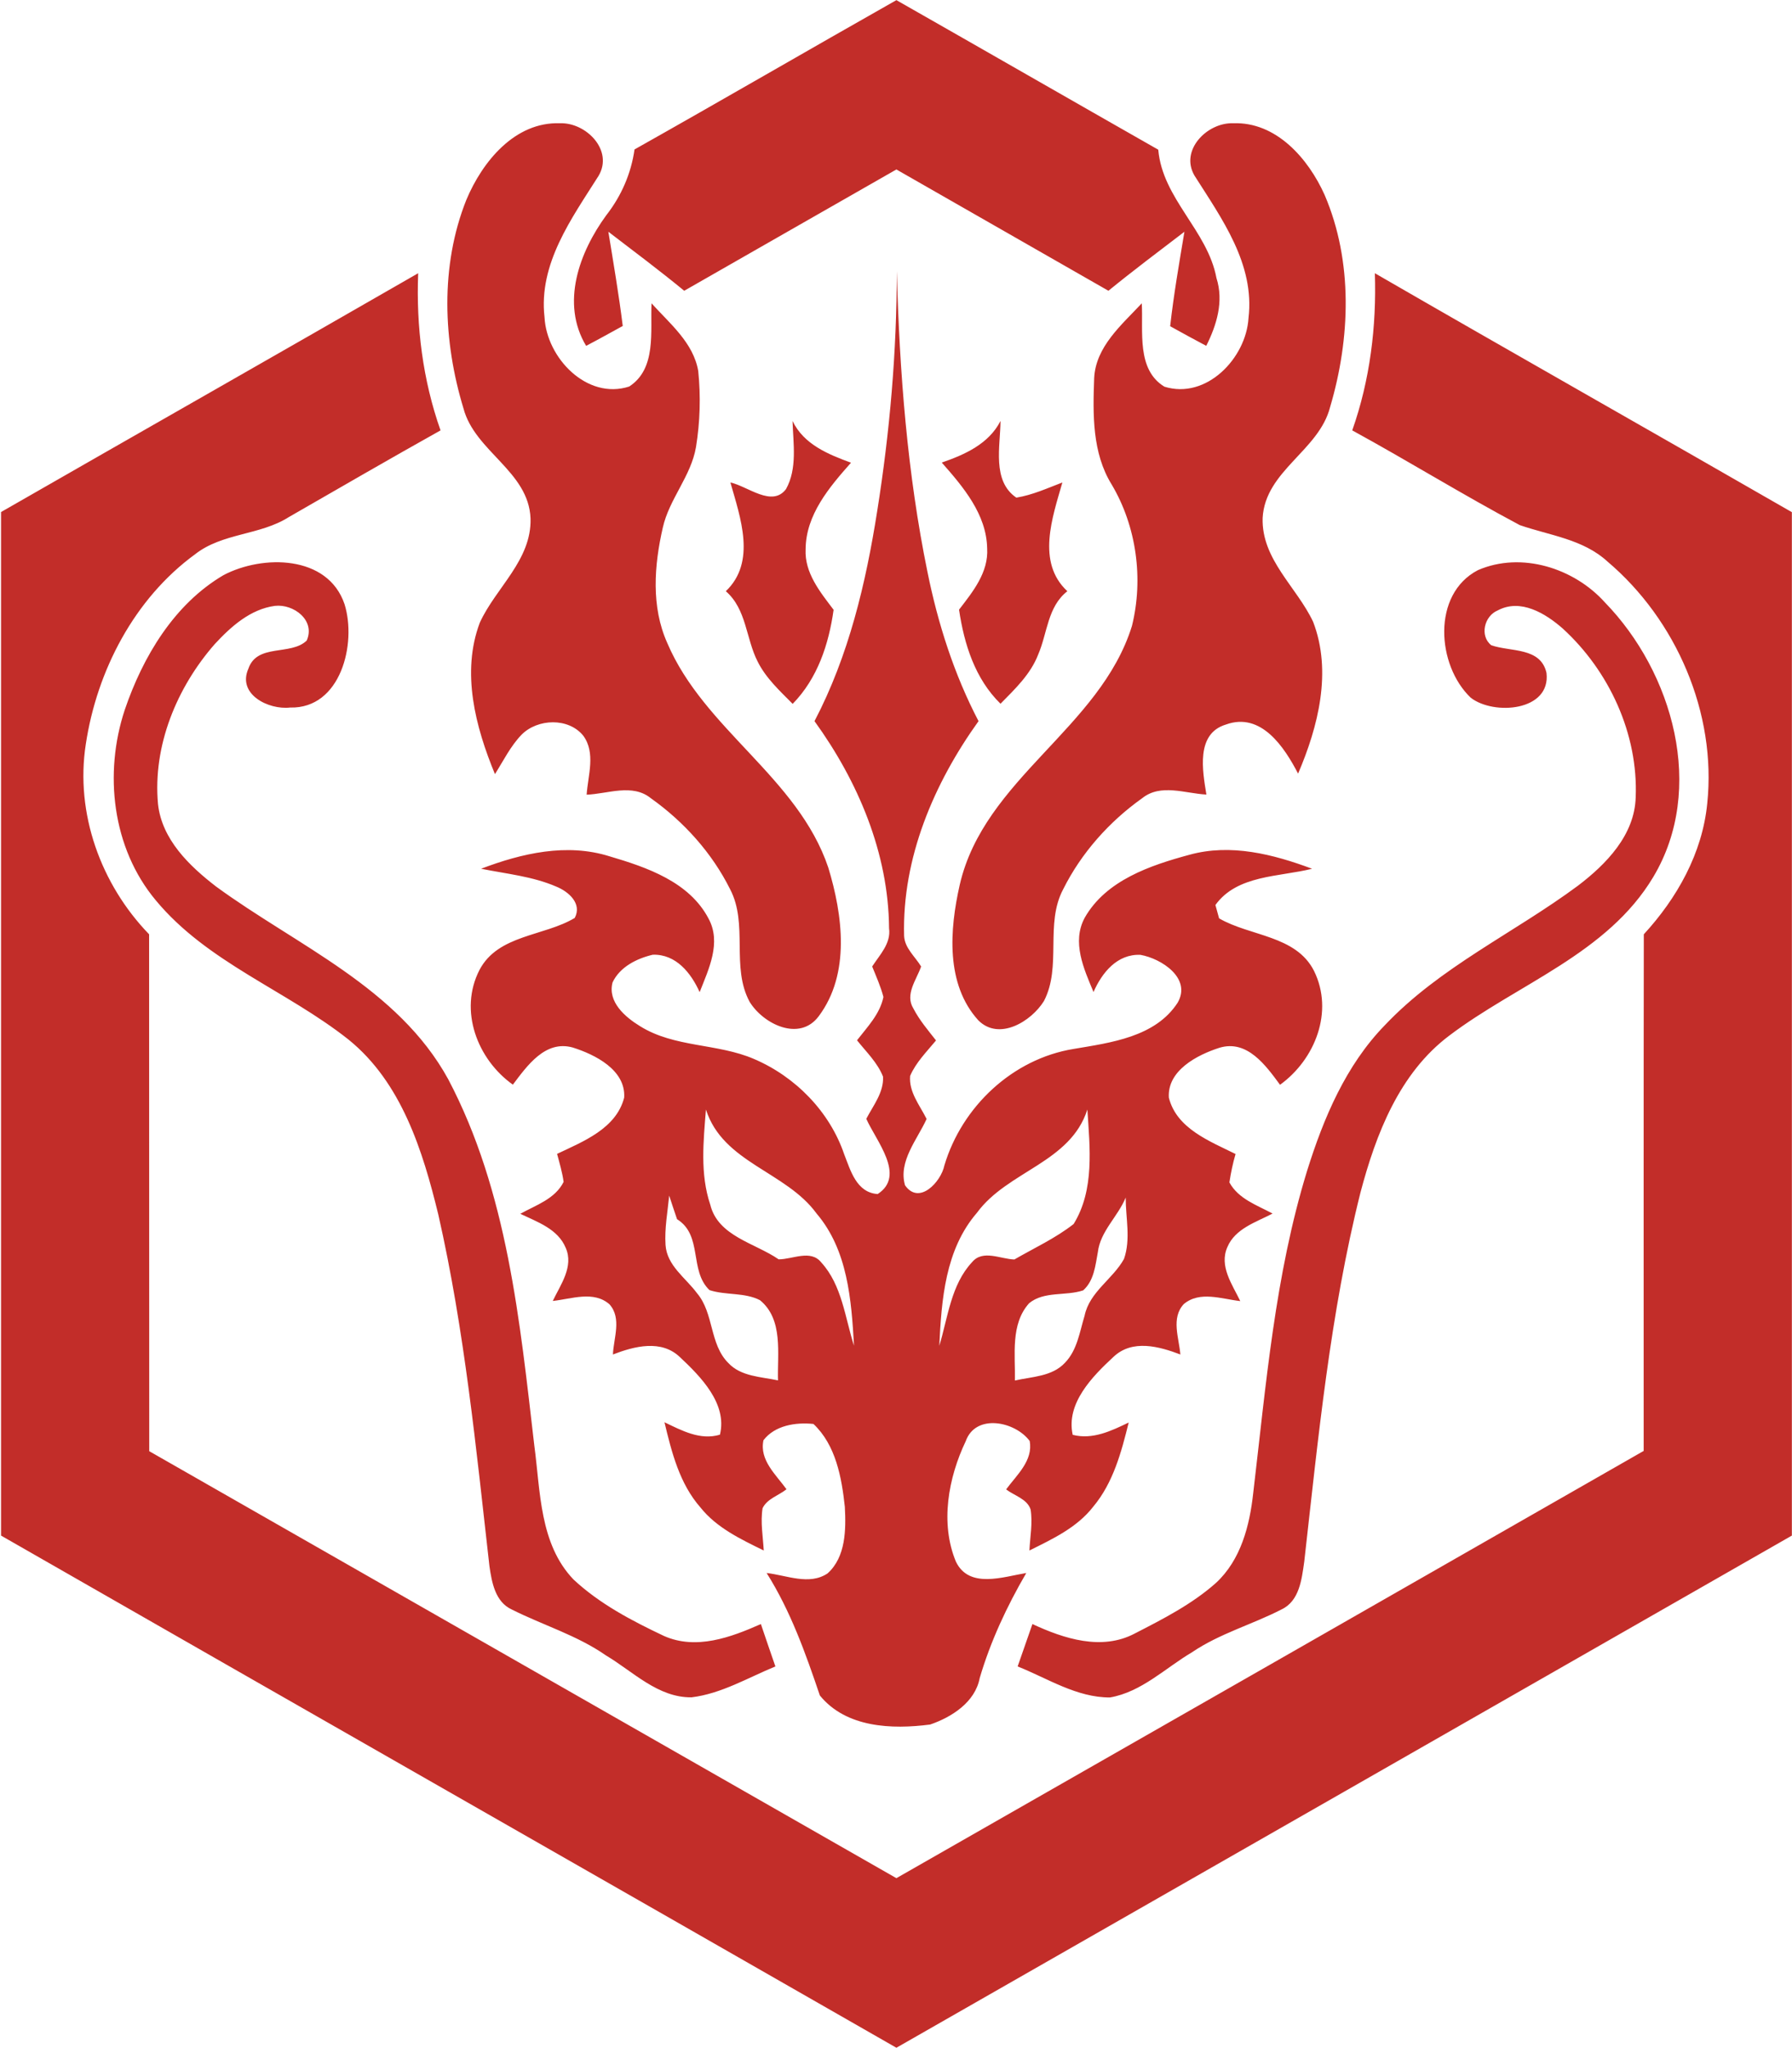
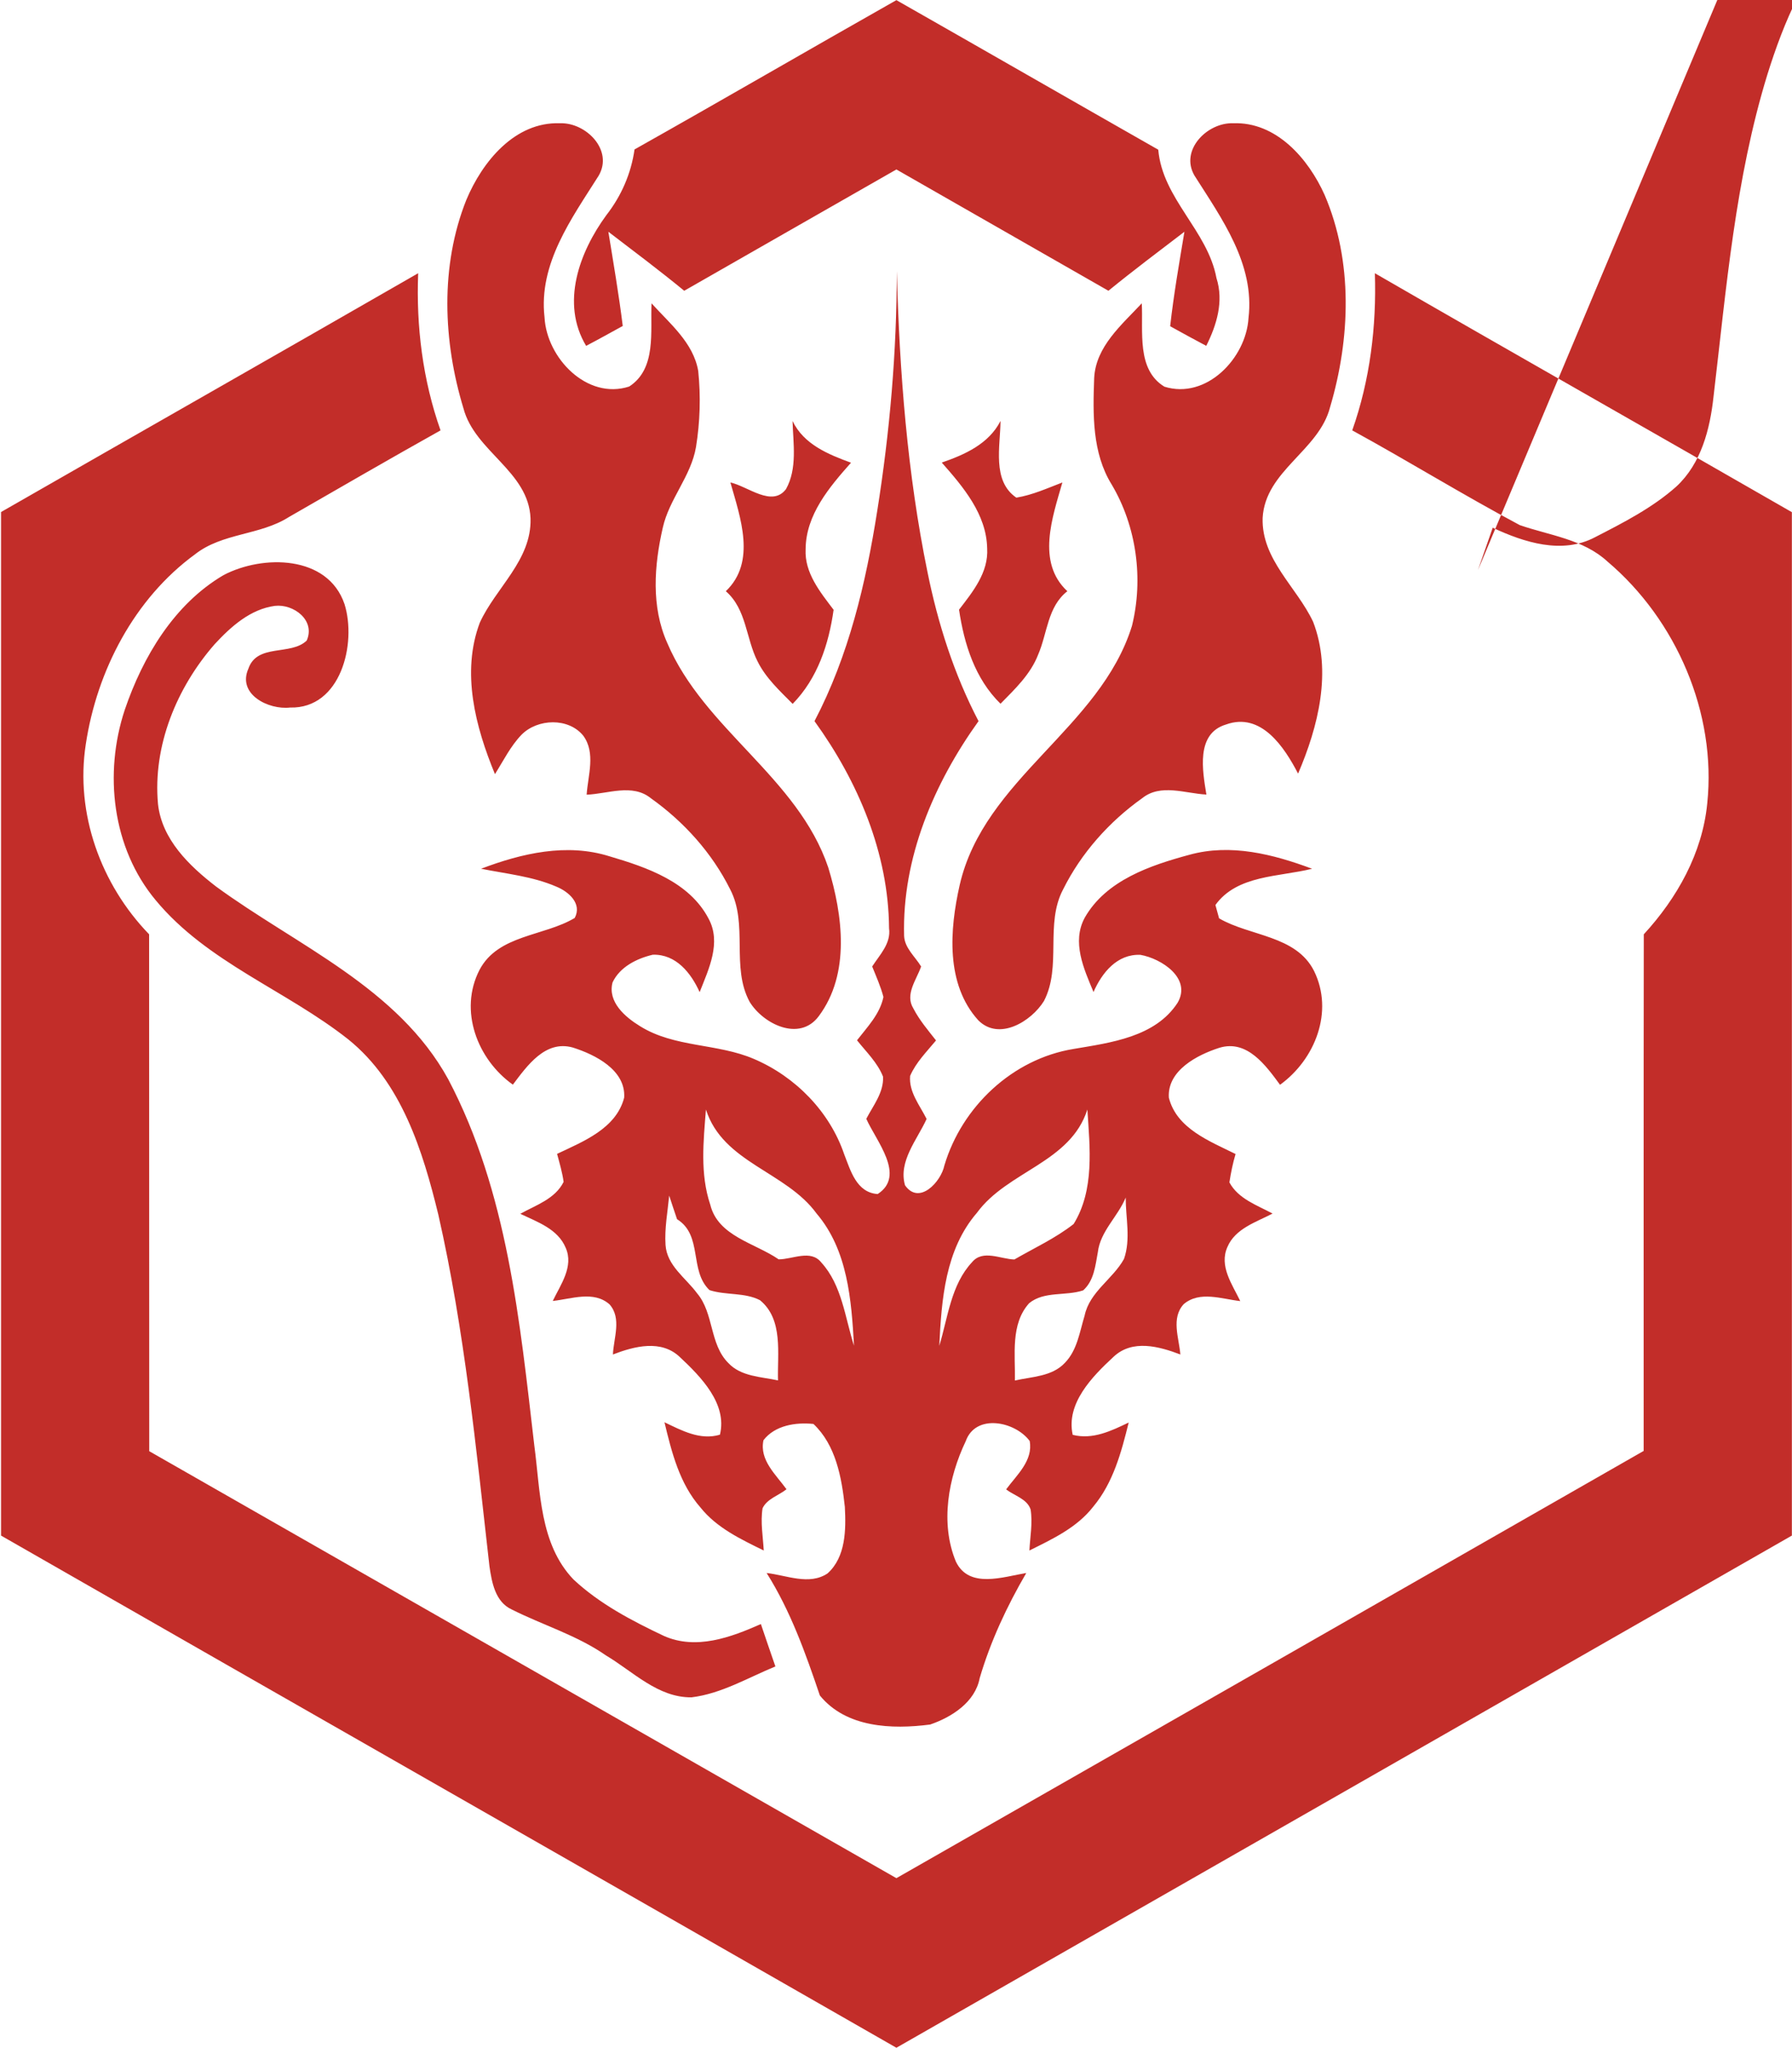
<svg xmlns="http://www.w3.org/2000/svg" version="1.2" viewBox="0 0 1370 1565" width="1370" height="1565">
  <title>unnamed (1)-svg</title>
  <style>
		.s0 { fill: #c22d29 } 
	</style>
  <g id="#c22d29ff">
-     <path id="Layer" fill-rule="evenodd" class="s0" d="m685.3 0.1c66.8 38 133.4 76.3 200.2 114.3 3.3 37.6 37.7 61.7 44.5 98.1 5.7 17.8 0.2 35.8-7.8 51.8-9.3-4.9-18.4-9.9-27.6-15 2.7-24.1 6.9-48.2 10.9-72.2-19.5 14.9-39.1 29.6-58.1 45.1-54-30.9-108.1-61.8-162.1-92.7-54 30.9-108.1 61.7-162.2 92.7-18.9-15.5-38.5-30.2-58-45.1 3.9 24 8 47.9 11 72-9.3 5.1-18.6 10.3-28 15.2-19.6-32.6-5.2-71.6 15.4-99.8 11.5-14.7 19-31.9 21.6-50.3 67-37.7 133.4-76.3 200.2-114.1zm-328.8 152.7c12.2-29.2 37.1-59.9 71.7-58.6 19.8-0.7 41 20.6 29.4 40.2-20.6 32.6-46 67.1-41.3 108.1 1.6 31 32.4 63.3 64.7 52.9 21.1-13.6 16.1-42.3 17.1-63.6 13.9 15.4 32 30.1 35.7 51.7 2 19.3 1.4 39-1.7 58.1-3.8 22.4-20.5 39.7-25.4 61.7-6.6 28.8-9 60.3 3.4 88 28.1 66.1 99.8 102.7 123.1 171.6 11.1 36.4 17 81.2-7.2 113.6-14.7 19.9-42.5 6.1-52.9-10.9-14.4-26.6-0.9-59.2-14.9-86-13.8-27.7-35.3-51.6-60.5-69.5-14.2-11.6-33-3.4-49.2-2.8 1-14.8 7.1-31.9-2.6-45.1-11.3-13.9-34.8-13.1-47.1-0.8-8.5 8.8-13.9 19.9-20.4 30.2-14.9-36.1-25.9-77.7-11.6-115.7 12.2-26.8 39.7-47.8 38.8-79.7-1.4-36.1-42.6-51.1-51.3-84.2-15.6-51.3-17.9-108.8 2.2-159.2zm556.7-18.6c-11.4-19.5 9.8-40.7 29.5-40 33-1.3 57.6 27.1 70 54.8 21.8 50.8 19.7 109.7 4.2 162-8.5 33.5-49.6 48.6-51.6 84.8-1 31.7 26.1 52.8 38.6 79.4 14.6 38 3.9 80-11.5 116-10.5-20.2-28.2-47.3-55.2-37.5-23.2 7-17.8 35.5-14.9 53.5-16.2-0.8-34.9-8.6-49.1 2.8-25.2 17.9-46.6 41.9-60.4 69.6-14.1 26.5-0.9 58.9-14.7 85.4-9.7 15.6-34.3 30.7-50.2 14.7-25.1-27.7-21.9-69.4-14.2-103.4 18.6-81.3 107.4-119.7 131.7-198 8.9-36 3.5-76-15.5-108-15-24.2-14.4-53.8-13.4-81.2 1.1-24.2 21.1-40.9 36.4-57.3 1.2 21.3-4.2 50.6 17.3 63.7 32.1 10 62.5-21.8 64.3-52.5 4.9-41.2-20.5-76-41.3-108.8zm-912.4 257.1c106.2-60.9 212.7-121.4 318.9-182.5-1.6 40.7 3.5 81.6 17.1 120.1-38.8 21.7-77.3 44-115.9 66.2-22.1 14.1-50.8 12-71.8 28.5-46.4 33.9-75 88.9-83.5 145.1-8.2 52.9 11.5 107.2 48.4 145.3 0.1 131.7 0 263.3 0.1 395 190.4 108.7 380.8 217.6 571.2 326.3 190.5-108.7 380.9-217.6 571.3-326.5 0-131.5-0.1-263.2 0.1-394.8 25.4-27.6 44.8-62 48.5-100 7.2-69-23.6-140.3-76.3-184.9-18.6-17.1-44.2-19.9-67-27.8-43.3-23-85.1-48.9-128.1-72.4 13.6-38.5 18.6-79.4 17.3-120.1 106.1 61.3 212.6 121.5 318.8 182.6 0 260.7 0 521.4 0 782.1-228.2 130.6-456.4 260.9-684.6 391.4-228.1-130.6-456.5-260.8-684.5-391.4q0-391.1 0-782.2zm684.8-183.9c2.1 77 8 154.3 23.5 229.9 8 39.4 20.3 78 39 113.8-34.1 47.5-58.5 104.6-56.9 164.1 0.4 9.3 8.4 15.8 13 23.4-3.5 10.2-12.6 21.3-5.9 32.1 4.6 8.9 11.1 16.5 17.3 24.4-7.1 8.6-15.3 16.7-19.8 27.1-1.1 12.3 7.4 22.5 12.6 32.9-7.1 15.7-21.8 32.4-16.5 50.7 10.8 15.5 27.5-2.6 30.1-15.2 13.4-44.9 52.1-81.4 98.8-89 28.3-4.8 62.4-9 79.5-35.3 10.9-18.8-12.5-33.8-28.4-36.6-17.8-0.8-29.4 13.6-35.9 28.4-7.4-17.7-16.8-38.2-6.7-56.8 16.3-28.6 50.1-40 80.1-48.1 31.5-8.7 64-0.4 93.7 10.7-25 6.3-57.3 4.6-73.9 27.7 0.7 2.5 2.1 7.7 2.8 10.2 23.7 13.8 58.8 12.9 72.6 40.2 15.3 31.1 0.8 67.6-26 87-10.9-14.8-25.1-34.7-46.3-28.3-16.9 5.4-40 17.3-38.7 38.1 5.9 23.7 31.3 33.3 51 43.1-2.1 7.1-3.6 14.4-4.7 21.7 6.8 12.6 21.1 17.4 33 23.8-12.6 6.6-28.5 11.4-34.5 25.5-6.6 14.6 3.7 28.7 9.8 41.4-14.2-1.6-31-8-43.2 2.3-9.9 10.7-3.6 25.9-2.6 38.5-16.3-6.2-36.7-11.8-51.1 1.8-16.2 15-36.5 35.6-31.2 59.6 15.2 3.9 29.5-3 42.8-9.4-5.6 22.6-11.8 46-27.1 64.3-12.4 16-31.1 24.7-48.8 33.5 0.5-10.4 2.6-21 0.9-31.4-2.7-8.1-12.5-10.5-18.7-15.3 8-10.9 20.8-22 18-37-11.1-15-41.3-21.2-48.9 0.2-13.3 27.9-19.7 62.6-7.5 92 10.1 21 36.1 11.6 53.8 8.7-14.8 25.4-27.3 52.1-35.6 80.3-3.5 18.5-21.5 29.9-37.9 35.5-29.2 3.8-64.2 2.5-84.3-22.2-10.9-32.2-22.4-64.6-40.7-93.6 15.2 1.7 32.6 9.7 46.6 0.3 14-12.6 14.1-33.5 13.2-50.8-2.4-22.4-6.9-47.3-24-63.4-13.5-1.4-29.4 1-38.2 12.4-3.3 15.2 9.6 26.4 17.6 37.5-6 4.8-14.8 7.2-18.3 14.5-1.7 10.7 0.3 21.5 0.9 32.3-17.5-8.6-36-17.3-48.4-32.9-16-18.2-22-42.2-27.5-65.1 13.2 6.3 27.3 14 42.4 9.5 5.8-23.6-14.6-44.3-30.5-59.2-14.3-13.8-34.9-8.4-51.3-2.1 0.5-12.5 6.9-27.6-2.6-38.3-12.1-10.7-29.2-4.1-43.4-2.6 6-12.5 16.2-26.3 9.9-40.6-6-14.5-21.8-19.8-34.7-26 11.8-6.6 26.6-11.3 33.1-24.4-1-7.2-3.1-14.3-5-21.4 20-9.5 45.2-19.3 51.3-43 1.3-21.1-22.2-32.9-39.4-38.3-21-5.8-34.8 14-45.7 28.4-27.2-19.3-41.5-56.7-25.5-87.7 14.2-27 49.3-25.6 72.8-39.7 5.8-11-4.7-20.1-14-23.9-18.2-7.9-38.3-9.8-57.6-13.7 31.1-11.8 65.4-19.8 98.2-9.5 28.5 8.4 61 19.5 75.7 47.6 10 18.4 0.1 38.6-6.8 56.2-6.6-14.6-18-29.1-35.8-28.6-12.3 2.9-25.2 9.3-30.8 21.2-3.9 14.9 9.7 26.5 21 33.4 26.4 16.5 59.2 13 87.2 25.1 31.6 13.5 57.8 40.2 68.9 72.8 4.9 12.5 9.4 29.3 25.6 30.4 21.8-14.1-1.3-40.7-8.7-57.5 5.3-10.2 13.4-20.1 12.8-32.2-4.2-10.7-12.8-18.9-19.9-27.8 7.9-10.2 17.5-20 20.2-33.1-2.1-8-5.5-15.6-8.6-23.3 5.8-9 14.5-17.6 12.9-29.2-0.4-57.5-23.8-112.4-57-158.3 26.2-50 39.3-105.5 48-160.9 9.6-60.4 14.9-121.6 14.9-182.8zm-142.6 713.2c5.9 24.2 34.2 29.3 52.3 41.8 10.7 0 24.5-7.8 32.6 2.4 15.8 17.3 18.1 42.1 25 63.6-2-35-4.8-73.1-28.6-101-23.4-32.2-71.6-38.7-84.6-79.5-1.9 24.2-4.6 49.2 3.3 72.7zm288.3-72.7c-13 40.7-61 46.9-84.4 78.9-24.3 28.1-27.1 66.4-28.8 101.7 6.6-21.7 8.9-46.7 25.1-64 8.2-9.8 21.7-2.3 32.3-2 15.2-8.8 31.4-16.2 45.3-27.1 16.1-26.1 12.4-58.3 10.5-87.5zm-319.7 65.8c-1.2 12.5-3.6 25-2.8 37.6 1 15.9 15.4 25.2 24.1 37 13 15.3 9.4 38.8 23.9 53.3 9.7 10.4 25 10.5 38 13.3-0.6-20.5 4.2-46.6-13.8-61.3-11.9-6.1-26.1-3.6-38.6-7.7-15.7-15-4.9-41.8-24.8-54.2-2-6-4.1-12-6-18zm327.7 43.3c-1.9 10.2-2.9 21.7-11.2 29.1-13.4 4.5-29.8 0.4-41.3 9.8-14.4 16-10.5 39.4-10.9 59.1 13.1-3 28.5-3 38.3-13.6 9.4-9.7 11.2-23.6 15-36 3.8-18.2 21.5-27.8 30.1-43.3 5.3-15.1 1.3-31.3 1.3-46.9-6 14.6-19.4 25.7-21.3 41.8zm-233.4-635.3c8.6 17.9 27.2 25.5 44.7 31.9-16.5 18.6-34.5 39.7-34.7 66.1-0.9 18.1 11.1 32.7 21.4 46.3-3.7 26.4-12.3 52.5-31.3 71.9-9.9-10-20.5-19.7-26.8-32.4-9-17.6-8.4-39.9-24.3-53.7 23.5-22.4 11.1-56.3 3.5-83.1 13.3 2.9 31.8 19.2 42.5 5.1 8.8-15.8 5.5-34.9 5-52.1zm114.1 31.8c17.6-6.1 35.9-14.2 44.9-31.8-0.1 19.2-6.7 45.8 12.1 58.6 12.3-2 23.7-7.2 35.2-11.6-7.6 26.6-20 61 3.8 83.1-15.2 11.9-15.2 32-22.3 48.4-5.8 15.1-17.8 26.4-28.8 37.6-19.5-19.1-27.8-45.5-31.7-71.9 10.5-13.6 22.6-28.5 21.5-46.8-0.5-26.1-18.3-47-34.7-65.6zm-549.1 86c29.9-15.7 79.7-15.5 92.5 22.2 9.4 30.1-2.8 80-41.6 79-16.5 1.9-40.6-10.1-31.9-29.7 6.7-19.5 32.4-9.7 44.6-21.5 6.8-15.5-10-28.1-24.3-26.5-18.8 2.5-33.7 15.9-46 29.2-29.1 33.2-47.5 77.8-43.4 122.3 3 27.1 23.9 47.2 44.4 63 61.8 45.2 139 77.1 177.5 147.3 45.3 86 54.7 184.9 65.8 280 4.7 34.9 3.9 75 29.9 102.2 20 18.7 44.7 31.6 69.2 43.2 24.6 10.9 51.1 1.1 74.1-9.1 3.6 10.8 7.4 21.6 11.1 32.4-21 8.6-41.2 20.8-64.1 23.6-25.7 0.3-44.7-19.7-65.4-32-22.1-15.4-48.1-23.1-72-35.1-12.7-5.8-15.3-20.7-17.1-33-10.2-89.9-19-180.4-39.1-268.8-11.9-48.8-28.1-101-68.7-133.8-47.5-37.6-108-58.9-147.4-106.5-33.3-39.9-39.7-97-23.6-145.5 13.8-40.5 37.7-80.7 75.5-102.9zm959-3.8c33.2-14.4 73.5-1.6 97.1 24.7 52 53.5 77.2 142.4 37 209.7-35.1 58.8-103.7 81.7-156 121.3-38.2 28.7-56.1 75.3-67.9 119.9-23.2 92.5-32.3 187.7-43 282.2-1.9 13.2-3.6 29.9-17.3 36.4-22.5 11.6-47.3 18.4-68.4 32.7-20.5 12.1-38.6 30.4-62.8 34.6-25.5 0.1-47.7-14.6-70.6-23.7q5.6-16.2 11.3-32.4c24.1 11.2 53 20.6 78.3 7.2 21.6-11.1 43.8-22.4 62.1-38.7 19-17.6 25.7-43.8 28.4-68.6 9.8-82.7 16.6-166.4 41.2-246.3 12.6-40.3 29.6-80.6 59.4-111.2 42.2-44.6 98.9-70.5 147.6-106.6 21.6-16.4 43.4-38.7 44.2-67.6 2-48.4-20.3-96.6-55.8-129-13.1-11.5-32.2-23.2-49.7-13.8-10.2 4.2-14 19.4-4.9 26.6 14.8 5.2 37.7 1.3 42.2 21.1 3.5 29.3-40.3 32.7-57.9 19-26-24.7-29.9-79.1 5.5-97.5z" />
+     <path id="Layer" fill-rule="evenodd" class="s0" d="m685.3 0.1c66.8 38 133.4 76.3 200.2 114.3 3.3 37.6 37.7 61.7 44.5 98.1 5.7 17.8 0.2 35.8-7.8 51.8-9.3-4.9-18.4-9.9-27.6-15 2.7-24.1 6.9-48.2 10.9-72.2-19.5 14.9-39.1 29.6-58.1 45.1-54-30.9-108.1-61.8-162.1-92.7-54 30.9-108.1 61.7-162.2 92.7-18.9-15.5-38.5-30.2-58-45.1 3.9 24 8 47.9 11 72-9.3 5.1-18.6 10.3-28 15.2-19.6-32.6-5.2-71.6 15.4-99.8 11.5-14.7 19-31.9 21.6-50.3 67-37.7 133.4-76.3 200.2-114.1zm-328.8 152.7c12.2-29.2 37.1-59.9 71.7-58.6 19.8-0.7 41 20.6 29.4 40.2-20.6 32.6-46 67.1-41.3 108.1 1.6 31 32.4 63.3 64.7 52.9 21.1-13.6 16.1-42.3 17.1-63.6 13.9 15.4 32 30.1 35.7 51.7 2 19.3 1.4 39-1.7 58.1-3.8 22.4-20.5 39.7-25.4 61.7-6.6 28.8-9 60.3 3.4 88 28.1 66.1 99.8 102.7 123.1 171.6 11.1 36.4 17 81.2-7.2 113.6-14.7 19.9-42.5 6.1-52.9-10.9-14.4-26.6-0.9-59.2-14.9-86-13.8-27.7-35.3-51.6-60.5-69.5-14.2-11.6-33-3.4-49.2-2.8 1-14.8 7.1-31.9-2.6-45.1-11.3-13.9-34.8-13.1-47.1-0.8-8.5 8.8-13.9 19.9-20.4 30.2-14.9-36.1-25.9-77.7-11.6-115.7 12.2-26.8 39.7-47.8 38.8-79.7-1.4-36.1-42.6-51.1-51.3-84.2-15.6-51.3-17.9-108.8 2.2-159.2zm556.7-18.6c-11.4-19.5 9.8-40.7 29.5-40 33-1.3 57.6 27.1 70 54.8 21.8 50.8 19.7 109.7 4.2 162-8.5 33.5-49.6 48.6-51.6 84.8-1 31.7 26.1 52.8 38.6 79.4 14.6 38 3.9 80-11.5 116-10.5-20.2-28.2-47.3-55.2-37.5-23.2 7-17.8 35.5-14.9 53.5-16.2-0.8-34.9-8.6-49.1 2.8-25.2 17.9-46.6 41.9-60.4 69.6-14.1 26.5-0.9 58.9-14.7 85.4-9.7 15.6-34.3 30.7-50.2 14.7-25.1-27.7-21.9-69.4-14.2-103.4 18.6-81.3 107.4-119.7 131.7-198 8.9-36 3.5-76-15.5-108-15-24.2-14.4-53.8-13.4-81.2 1.1-24.2 21.1-40.9 36.4-57.3 1.2 21.3-4.2 50.6 17.3 63.7 32.1 10 62.5-21.8 64.3-52.5 4.9-41.2-20.5-76-41.3-108.8zm-912.4 257.1c106.2-60.9 212.7-121.4 318.9-182.5-1.6 40.7 3.5 81.6 17.1 120.1-38.8 21.7-77.3 44-115.9 66.2-22.1 14.1-50.8 12-71.8 28.5-46.4 33.9-75 88.9-83.5 145.1-8.2 52.9 11.5 107.2 48.4 145.3 0.1 131.7 0 263.3 0.1 395 190.4 108.7 380.8 217.6 571.2 326.3 190.5-108.7 380.9-217.6 571.3-326.5 0-131.5-0.1-263.2 0.1-394.8 25.4-27.6 44.8-62 48.5-100 7.2-69-23.6-140.3-76.3-184.9-18.6-17.1-44.2-19.9-67-27.8-43.3-23-85.1-48.9-128.1-72.4 13.6-38.5 18.6-79.4 17.3-120.1 106.1 61.3 212.6 121.5 318.8 182.6 0 260.7 0 521.4 0 782.1-228.2 130.6-456.4 260.9-684.6 391.4-228.1-130.6-456.5-260.8-684.5-391.4q0-391.1 0-782.2zm684.8-183.9c2.1 77 8 154.3 23.5 229.9 8 39.4 20.3 78 39 113.8-34.1 47.5-58.5 104.6-56.9 164.1 0.4 9.3 8.4 15.8 13 23.4-3.5 10.2-12.6 21.3-5.9 32.1 4.6 8.9 11.1 16.5 17.3 24.4-7.1 8.6-15.3 16.7-19.8 27.1-1.1 12.3 7.4 22.5 12.6 32.9-7.1 15.7-21.8 32.4-16.5 50.7 10.8 15.5 27.5-2.6 30.1-15.2 13.4-44.9 52.1-81.4 98.8-89 28.3-4.8 62.4-9 79.5-35.3 10.9-18.8-12.5-33.8-28.4-36.6-17.8-0.8-29.4 13.6-35.9 28.4-7.4-17.7-16.8-38.2-6.7-56.8 16.3-28.6 50.1-40 80.1-48.1 31.5-8.7 64-0.4 93.7 10.7-25 6.3-57.3 4.6-73.9 27.7 0.7 2.5 2.1 7.7 2.8 10.2 23.7 13.8 58.8 12.9 72.6 40.2 15.3 31.1 0.8 67.6-26 87-10.9-14.8-25.1-34.7-46.3-28.3-16.9 5.4-40 17.3-38.7 38.1 5.9 23.7 31.3 33.3 51 43.1-2.1 7.1-3.6 14.4-4.7 21.7 6.8 12.6 21.1 17.4 33 23.8-12.6 6.6-28.5 11.4-34.5 25.5-6.6 14.6 3.7 28.7 9.8 41.4-14.2-1.6-31-8-43.2 2.3-9.9 10.7-3.6 25.9-2.6 38.5-16.3-6.2-36.7-11.8-51.1 1.8-16.2 15-36.5 35.6-31.2 59.6 15.2 3.9 29.5-3 42.8-9.4-5.6 22.6-11.8 46-27.1 64.3-12.4 16-31.1 24.7-48.8 33.5 0.5-10.4 2.6-21 0.9-31.4-2.7-8.1-12.5-10.5-18.7-15.3 8-10.9 20.8-22 18-37-11.1-15-41.3-21.2-48.9 0.2-13.3 27.9-19.7 62.6-7.5 92 10.1 21 36.1 11.6 53.8 8.7-14.8 25.4-27.3 52.1-35.6 80.3-3.5 18.5-21.5 29.9-37.9 35.5-29.2 3.8-64.2 2.5-84.3-22.2-10.9-32.2-22.4-64.6-40.7-93.6 15.2 1.7 32.6 9.7 46.6 0.3 14-12.6 14.1-33.5 13.2-50.8-2.4-22.4-6.9-47.3-24-63.4-13.5-1.4-29.4 1-38.2 12.4-3.3 15.2 9.6 26.4 17.6 37.5-6 4.8-14.8 7.2-18.3 14.5-1.7 10.7 0.3 21.5 0.9 32.3-17.5-8.6-36-17.3-48.4-32.9-16-18.2-22-42.2-27.5-65.1 13.2 6.3 27.3 14 42.4 9.5 5.8-23.6-14.6-44.3-30.5-59.2-14.3-13.8-34.9-8.4-51.3-2.1 0.5-12.5 6.9-27.6-2.6-38.3-12.1-10.7-29.2-4.1-43.4-2.6 6-12.5 16.2-26.3 9.9-40.6-6-14.5-21.8-19.8-34.7-26 11.8-6.6 26.6-11.3 33.1-24.4-1-7.2-3.1-14.3-5-21.4 20-9.5 45.2-19.3 51.3-43 1.3-21.1-22.2-32.9-39.4-38.3-21-5.8-34.8 14-45.7 28.4-27.2-19.3-41.5-56.7-25.5-87.7 14.2-27 49.3-25.6 72.8-39.7 5.8-11-4.7-20.1-14-23.9-18.2-7.9-38.3-9.8-57.6-13.7 31.1-11.8 65.4-19.8 98.2-9.5 28.5 8.4 61 19.5 75.7 47.6 10 18.4 0.1 38.6-6.8 56.2-6.6-14.6-18-29.1-35.8-28.6-12.3 2.9-25.2 9.3-30.8 21.2-3.9 14.9 9.7 26.5 21 33.4 26.4 16.5 59.2 13 87.2 25.1 31.6 13.5 57.8 40.2 68.9 72.8 4.9 12.5 9.4 29.3 25.6 30.4 21.8-14.1-1.3-40.7-8.7-57.5 5.3-10.2 13.4-20.1 12.8-32.2-4.2-10.7-12.8-18.9-19.9-27.8 7.9-10.2 17.5-20 20.2-33.1-2.1-8-5.5-15.6-8.6-23.3 5.8-9 14.5-17.6 12.9-29.2-0.4-57.5-23.8-112.4-57-158.3 26.2-50 39.3-105.5 48-160.9 9.6-60.4 14.9-121.6 14.9-182.8zm-142.6 713.2c5.9 24.2 34.2 29.3 52.3 41.8 10.7 0 24.5-7.8 32.6 2.4 15.8 17.3 18.1 42.1 25 63.6-2-35-4.8-73.1-28.6-101-23.4-32.2-71.6-38.7-84.6-79.5-1.9 24.2-4.6 49.2 3.3 72.7zm288.3-72.7c-13 40.7-61 46.9-84.4 78.9-24.3 28.1-27.1 66.4-28.8 101.7 6.6-21.7 8.9-46.7 25.1-64 8.2-9.8 21.7-2.3 32.3-2 15.2-8.8 31.4-16.2 45.3-27.1 16.1-26.1 12.4-58.3 10.5-87.5zm-319.7 65.8c-1.2 12.5-3.6 25-2.8 37.6 1 15.9 15.4 25.2 24.1 37 13 15.3 9.4 38.8 23.9 53.3 9.7 10.4 25 10.5 38 13.3-0.6-20.5 4.2-46.6-13.8-61.3-11.9-6.1-26.1-3.6-38.6-7.7-15.7-15-4.9-41.8-24.8-54.2-2-6-4.1-12-6-18zm327.7 43.3c-1.9 10.2-2.9 21.7-11.2 29.1-13.4 4.5-29.8 0.4-41.3 9.8-14.4 16-10.5 39.4-10.9 59.1 13.1-3 28.5-3 38.3-13.6 9.4-9.7 11.2-23.6 15-36 3.8-18.2 21.5-27.8 30.1-43.3 5.3-15.1 1.3-31.3 1.3-46.9-6 14.6-19.4 25.7-21.3 41.8zm-233.4-635.3c8.6 17.9 27.2 25.5 44.7 31.9-16.5 18.6-34.5 39.7-34.7 66.1-0.9 18.1 11.1 32.7 21.4 46.3-3.7 26.4-12.3 52.5-31.3 71.9-9.9-10-20.5-19.7-26.8-32.4-9-17.6-8.4-39.9-24.3-53.7 23.5-22.4 11.1-56.3 3.5-83.1 13.3 2.9 31.8 19.2 42.5 5.1 8.8-15.8 5.5-34.9 5-52.1zm114.1 31.8c17.6-6.1 35.9-14.2 44.9-31.8-0.1 19.2-6.7 45.8 12.1 58.6 12.3-2 23.7-7.2 35.2-11.6-7.6 26.6-20 61 3.8 83.1-15.2 11.9-15.2 32-22.3 48.4-5.8 15.1-17.8 26.4-28.8 37.6-19.5-19.1-27.8-45.5-31.7-71.9 10.5-13.6 22.6-28.5 21.5-46.8-0.5-26.1-18.3-47-34.7-65.6zm-549.1 86c29.9-15.7 79.7-15.5 92.5 22.2 9.4 30.1-2.8 80-41.6 79-16.5 1.9-40.6-10.1-31.9-29.7 6.7-19.5 32.4-9.7 44.6-21.5 6.8-15.5-10-28.1-24.3-26.5-18.8 2.5-33.7 15.9-46 29.2-29.1 33.2-47.5 77.8-43.4 122.3 3 27.1 23.9 47.2 44.4 63 61.8 45.2 139 77.1 177.5 147.3 45.3 86 54.7 184.9 65.8 280 4.7 34.9 3.9 75 29.9 102.2 20 18.7 44.7 31.6 69.2 43.2 24.6 10.9 51.1 1.1 74.1-9.1 3.6 10.8 7.4 21.6 11.1 32.4-21 8.6-41.2 20.8-64.1 23.6-25.7 0.3-44.7-19.7-65.4-32-22.1-15.4-48.1-23.1-72-35.1-12.7-5.8-15.3-20.7-17.1-33-10.2-89.9-19-180.4-39.1-268.8-11.9-48.8-28.1-101-68.7-133.8-47.5-37.6-108-58.9-147.4-106.5-33.3-39.9-39.7-97-23.6-145.5 13.8-40.5 37.7-80.7 75.5-102.9zm959-3.8q5.6-16.2 11.3-32.4c24.1 11.2 53 20.6 78.3 7.2 21.6-11.1 43.8-22.4 62.1-38.7 19-17.6 25.7-43.8 28.4-68.6 9.8-82.7 16.6-166.4 41.2-246.3 12.6-40.3 29.6-80.6 59.4-111.2 42.2-44.6 98.9-70.5 147.6-106.6 21.6-16.4 43.4-38.7 44.2-67.6 2-48.4-20.3-96.6-55.8-129-13.1-11.5-32.2-23.2-49.7-13.8-10.2 4.2-14 19.4-4.9 26.6 14.8 5.2 37.7 1.3 42.2 21.1 3.5 29.3-40.3 32.7-57.9 19-26-24.7-29.9-79.1 5.5-97.5z" />
  </g>
</svg>